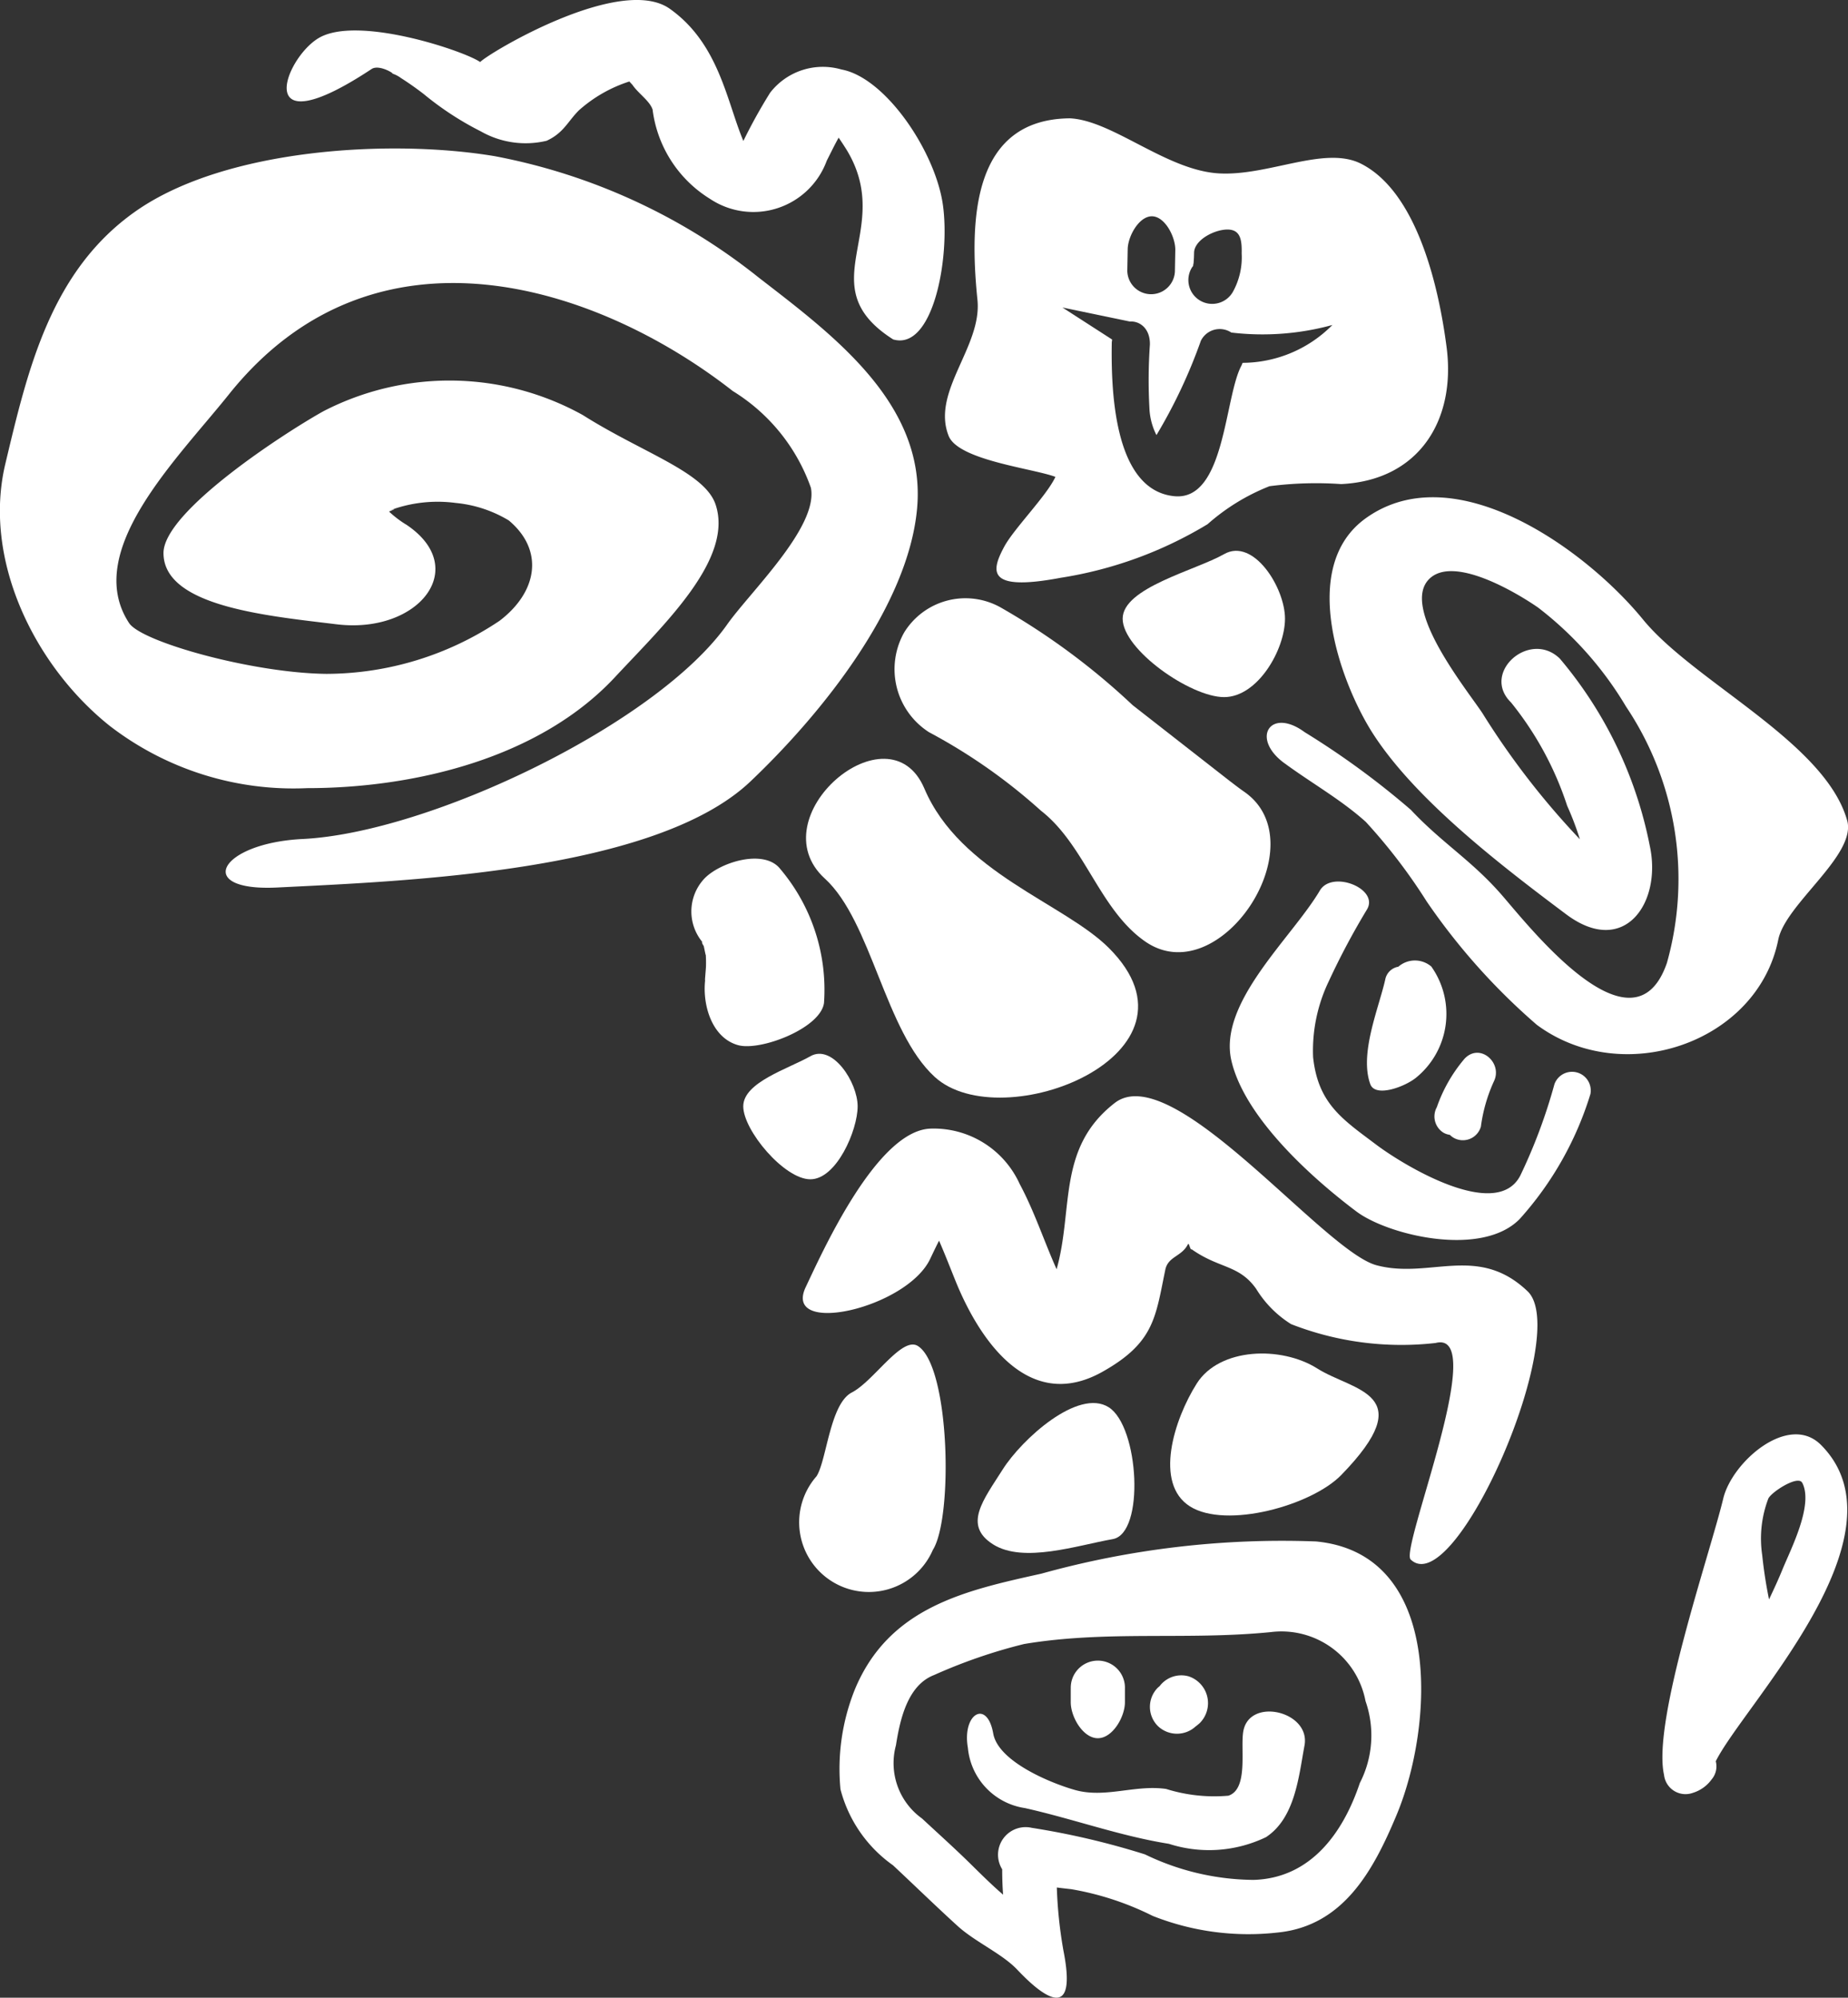
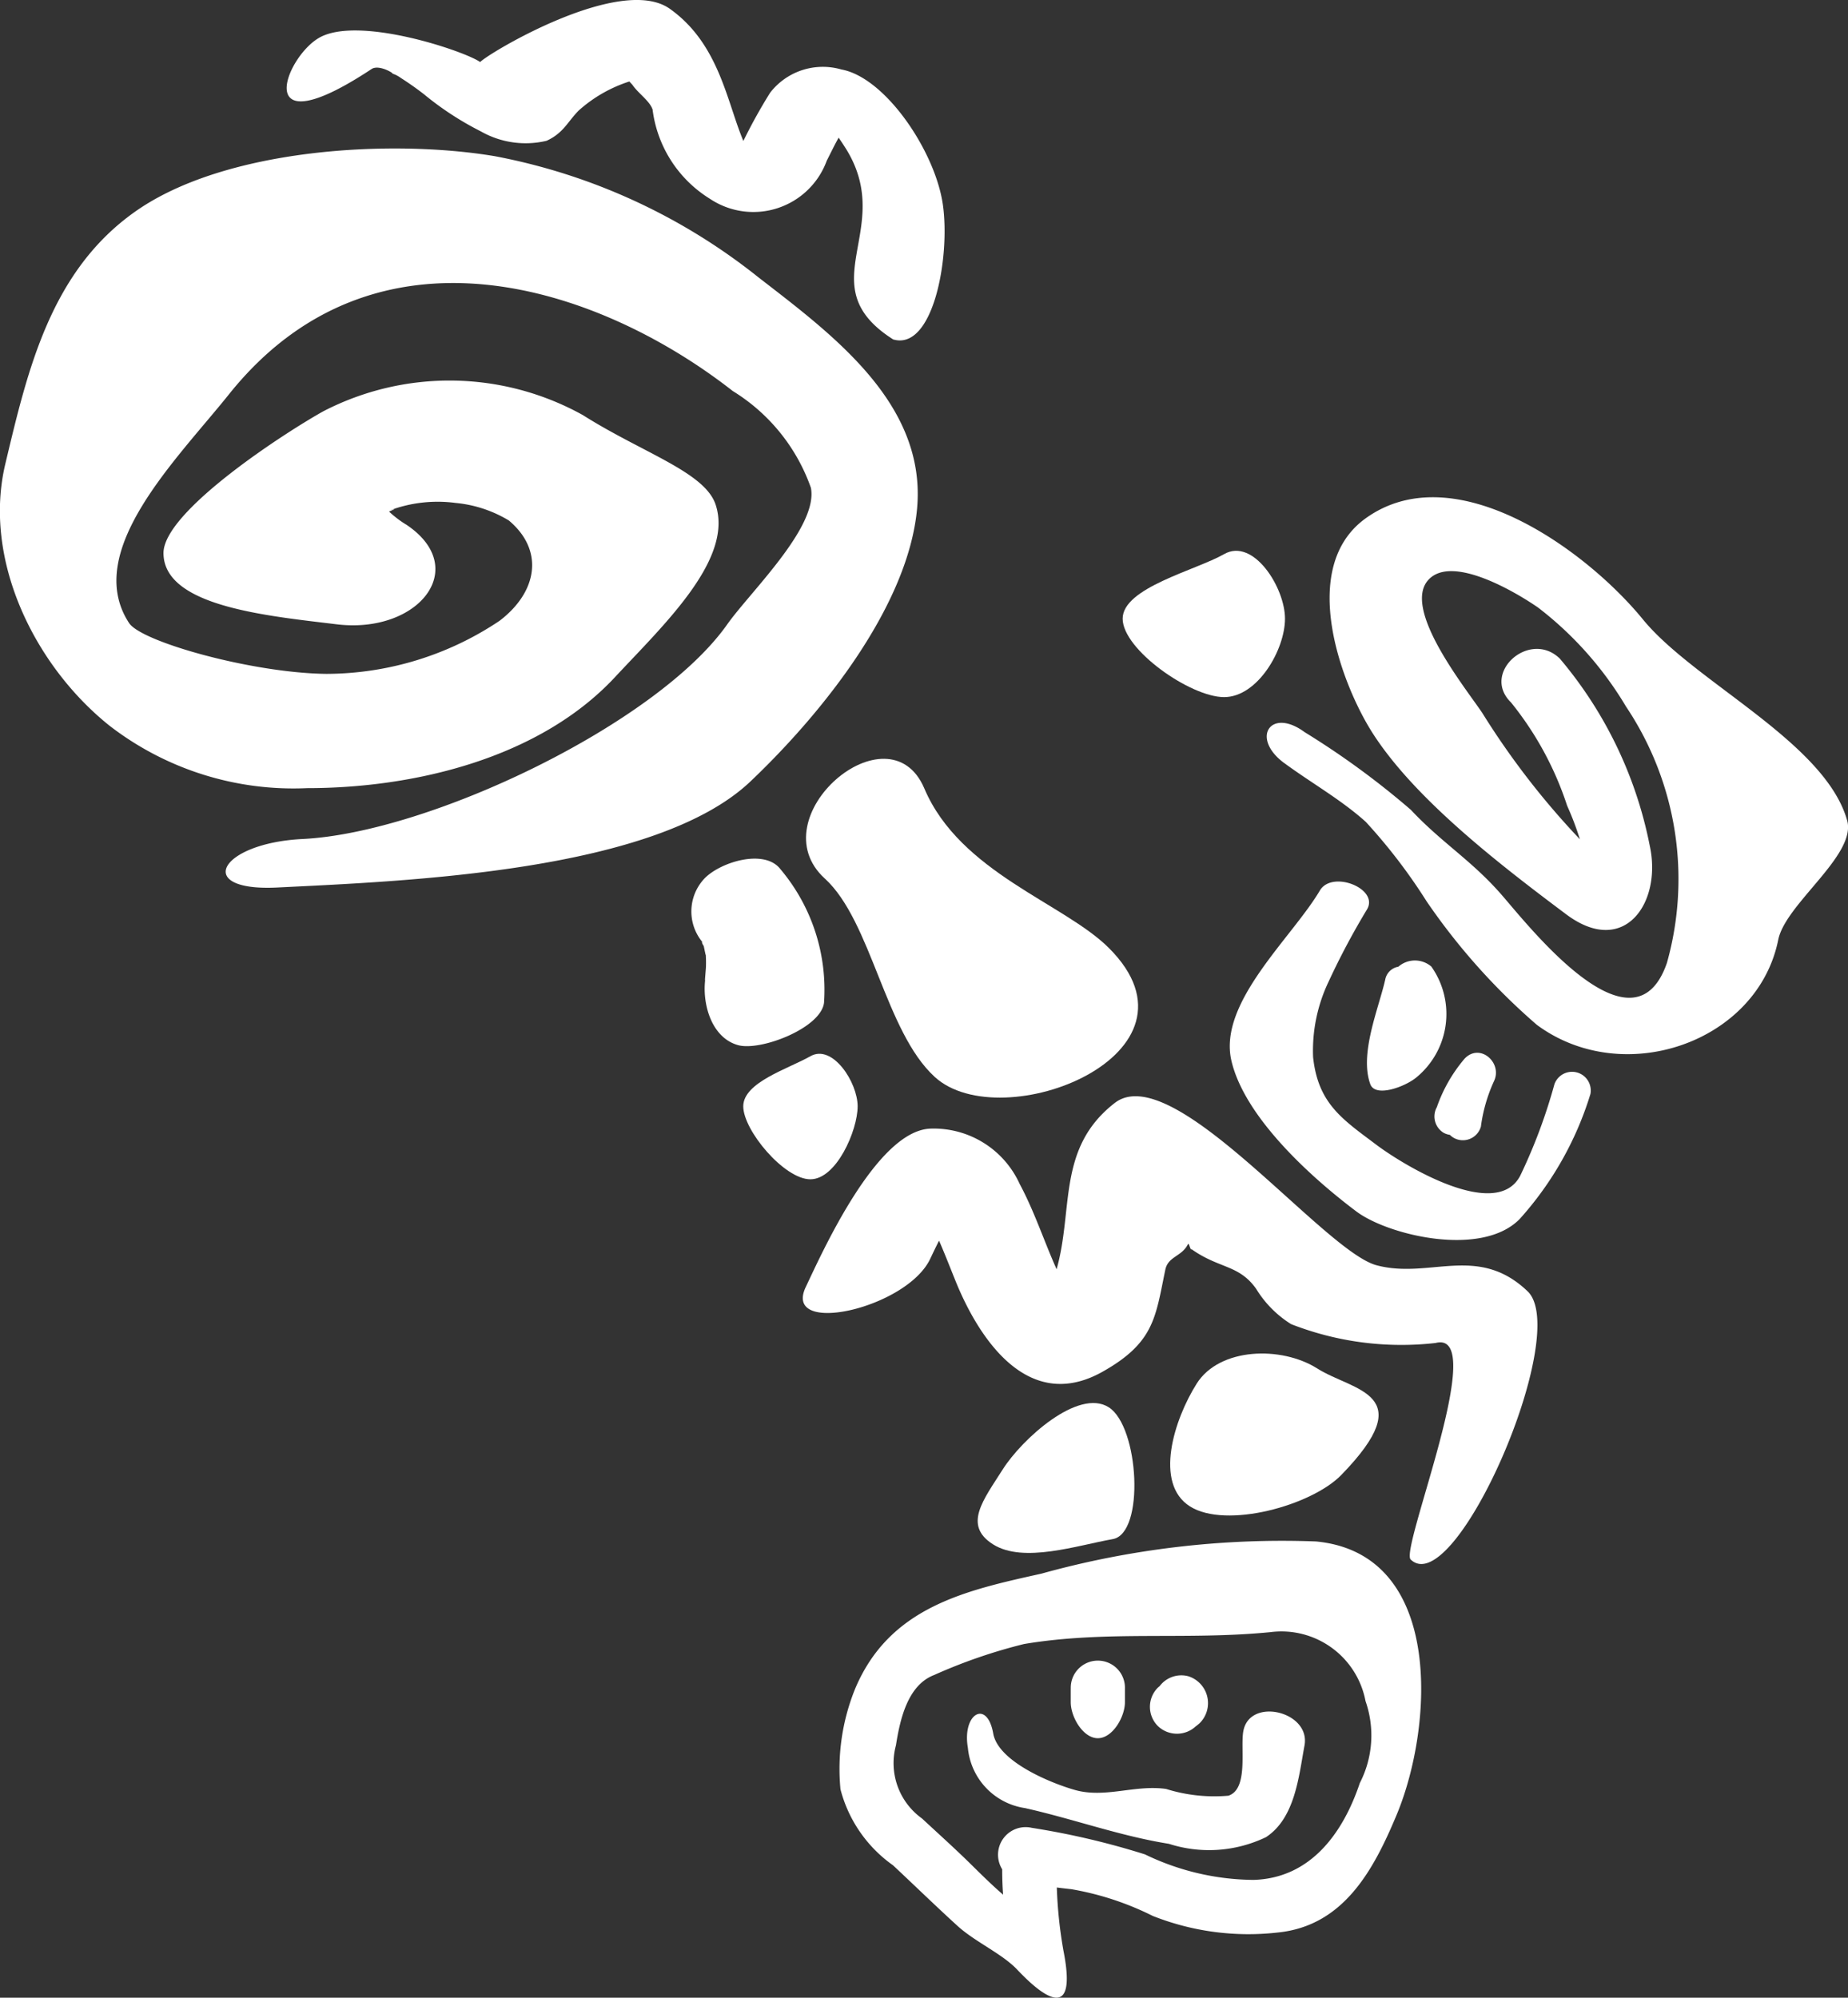
<svg xmlns="http://www.w3.org/2000/svg" id="Group_11539" data-name="Group 11539" width="51.363" height="55.525">
  <rect width="100%" height="100%" fill="#333333" stroke="none" />
  <g id="Group_11555" data-name="Group 11555" transform="translate(0 4.13)">
    <path id="Path_4311" data-name="Path 4311" d="M206.577 63.751a2.918 2.918 0 0 1-.734-.641c.22.263 0-.052-.033-.127.027.066.041.589.074.285-.041.383.1-.028-.119.3.219-.332-.3.259.023-.02.342-.294-.363.192.057-.043.076-.043.675-.277.265-.141a3.8 3.8 0 0 1 1.845-.213 3.491 3.491 0 0 1 1.479.487c.994.833.794 1.991-.259 2.79a8.679 8.679 0 0 1-4.809 1.474c-2.052-.022-5.141-.886-5.486-1.412-1.305-1.991 1.331-4.552 2.773-6.355 4.072-5.094 10.279-3.012 14.006-.094a5.173 5.173 0 0 1 2.171 2.689c.213 1.087-1.694 2.9-2.328 3.8-1.956 2.769-8.271 5.788-11.8 5.962-2.319.115-3.037 1.463-.706 1.348 3.61-.179 10.512-.437 13.155-2.949 2.028-1.927 4.386-4.9 4.63-7.583.264-2.91-2.337-4.824-4.4-6.42a16.721 16.721 0 0 0-7.337-3.375c-2.885-.483-7.474-.218-9.967 1.521-2.377 1.659-3.013 4.412-3.637 7.032-.636 2.672.819 5.62 2.9 7.28a8.36 8.36 0 0 0 5.488 1.732c2.957 0 6.446-.819 8.556-3.084 1.363-1.463 3.295-3.273 2.8-4.79-.295-.91-2.028-1.441-3.691-2.494a7.633 7.633 0 0 0-7.214-.107c-1.051.585-4.441 2.776-4.443 3.94 0 1.484 2.867 1.744 4.811 1.981 2.281.278 3.748-1.571 1.926-2.777Z" transform="translate(-195.292 -53.302)" fill="#fff" />
  </g>
  <g id="Group_11557" data-name="Group 11557" transform="translate(19.211 23.863)">
    <g id="Group_11556" data-name="Group 11556">
      <path id="Path_4312" data-name="Path 4312" d="M303.018 165.965c-.186-.236.062.229-.044-.053.021.057.1.514.075.276a3.624 3.624 0 0 1 .009.4c0 .049-.049.55-.015.311-.1.7.161 1.658.91 1.864.619.17 2.285-.466 2.386-1.171a5.2 5.2 0 0 0-1.217-3.728c-.44-.56-1.646-.2-2.1.261a1.334 1.334 0 0 0 0 1.843Z" transform="translate(-302.648 -163.576)" fill="#fff" />
    </g>
  </g>
  <g id="Group_11558" data-name="Group 11558" transform="translate(22.401 21.09)">
    <path id="Path_4313" data-name="Path 4313" d="M321 151.407c1.3 1.189 1.67 4.248 3.054 5.513 1.858 1.7 7.8-.63 4.839-3.585-1.249-1.245-4.134-2.092-5.128-4.432-.984-2.315-4.631.8-2.765 2.505Z" transform="translate(-320.475 -148.077)" fill="#fff" />
  </g>
  <g id="Group_11559" data-name="Group 11559" transform="translate(24.879 16.655)">
-     <path id="Path_4314" data-name="Path 4314" d="M335.278 127a15.576 15.576 0 0 1 3.1 2.176c1.219.948 1.625 2.75 2.894 3.633 2.077 1.443 4.811-2.731 2.756-4.159-.129-.089-.252-.185-.377-.28q-.239-.184.007.006l-.483-.377-2.249-1.757a19.307 19.307 0 0 0-3.676-2.72 2 2 0 0 0-2.675.7 2.079 2.079 0 0 0 .7 2.777Z" transform="translate(-334.324 -123.297)" fill="#fff" />
-   </g>
+     </g>
  <path id="Path_4315" data-name="Path 4315" d="M255.361 34.391a9.274 9.274 0 0 0-.226-.345c-.118.211-.221.426-.33.64a2.172 2.172 0 0 1-3.247 1.06 3.414 3.414 0 0 1-1.594-2.481c-.081-.243-.4-.449-.561-.688l-.085-.092a3.9 3.9 0 0 0-1.4.8c-.31.306-.422.629-.9.848a2.512 2.512 0 0 1-1.825-.26 8.5 8.5 0 0 1-1.589-1.038 8.78 8.78 0 0 0-.635-.447.827.827 0 0 0-.272-.133c.19.077-.315-.268-.544-.116-3.346 2.211-2.435-.283-1.474-.859 1.085-.65 4.08.367 4.493.665.21-.235 3.9-2.451 5.27-1.481s1.584 2.581 2.045 3.674a14.7 14.7 0 0 1 .744-1.341 1.852 1.852 0 0 1 1.98-.646c1.232.224 2.615 2.289 2.822 3.765s-.276 4.063-1.383 3.738c-2.357-1.501.064-3.023-1.289-5.263Z" transform="translate(-231.826 -30.22)" fill="#fff" />
  <g id="Group_11561" data-name="Group 11561" transform="translate(35.207 13.822)">
    <g id="Group_11560" data-name="Group 11560">
      <path id="Path_4316" data-name="Path 4316" d="M392.522 114.85c.75.553 1.573 1.012 2.268 1.636a15.446 15.446 0 0 1 1.692 2.211 17.8 17.8 0 0 0 3.064 3.432c2.4 1.776 6.132.494 6.708-2.365.2-1 2.186-2.356 1.915-3.318-.613-2.176-4.256-3.848-5.677-5.588-1.58-1.934-5.231-4.581-7.7-2.812-1.9 1.36-.688 4.608.193 5.981 1.19 1.855 3.589 3.69 5.374 5.028 1.617 1.212 2.668-.322 2.325-1.9a11.472 11.472 0 0 0-2.5-5.206c-.837-.814-2.2.395-1.358 1.217a9.017 9.017 0 0 1 1.561 2.872 8.237 8.237 0 0 1 .59 1.885c.066.394.83-.13.542-.289a3.22 3.22 0 0 1-.654-.534 21.924 21.924 0 0 1-2.838-3.643c-.455-.68-2.244-2.891-1.494-3.7.664-.72 2.477.377 3.049.775a9.741 9.741 0 0 1 2.442 2.751 8.613 8.613 0 0 1 1.136 7.124c-.944 2.736-3.9-1.108-4.632-1.936-.826-.934-1.635-1.412-2.485-2.319a22.772 22.772 0 0 0-2.952-2.159c-.948-.7-1.511.164-.568.859Z" transform="translate(-392.037 -107.465)" fill="#fff" />
    </g>
  </g>
  <path id="Path_4317" data-name="Path 4317" d="M374.178 117.663c0 .86-.758 2.18-1.693 2.18s-2.819-1.32-2.819-2.18 2.026-1.342 2.819-1.794c.815-.464 1.693.931 1.693 1.794Z" transform="translate(-338.463 -100.467)" fill="#fff" />
-   <path id="Path_4318" data-name="Path 4318" d="M323.312 239.107c.893.565.981 4.773.416 5.666a1.937 1.937 0 1 1-3.233-2.046c.283-.446.372-2.015.981-2.329s1.39-1.573 1.836-1.291Z" transform="translate(-297.8 -201.695)" fill="#fff" />
  <path id="Path_4319" data-name="Path 4319" d="M350.782 248.262c.845.534 1.011 3.507.113 3.665-.984.173-2.483.68-3.327.146s-.266-1.238.268-2.082 2.101-2.264 2.946-1.729Z" transform="translate(-319.967 -209.148)" fill="#fff" />
  <path id="Path_4320" data-name="Path 4320" d="M381.141 240.872c1 .634 2.886.678.666 2.96-.826.849-3.2 1.507-4.205.873s-.445-2.414.188-3.415 2.349-1.051 3.351-.418Z" transform="translate(-344.528 -202.835)" fill="#fff" />
  <g id="Group_11566" data-name="Group 11566" transform="translate(23.33 42.788)">
    <path id="Path_4321" data-name="Path 4321" d="M338.912 269.392a25 25 0 0 0-7.631.895c-2.1.467-4.231.921-5.185 3.218a5.924 5.924 0 0 0-.4 2.775 3.731 3.731 0 0 0 1.46 2.113c.6.561 1.192 1.138 1.8 1.691.481.437 1.233.767 1.651 1.208s1.741 1.765 1.285-.532a12.36 12.36 0 0 1-.183-1.75q.2.026.4.047a8.107 8.107 0 0 1 2.265.743 7.219 7.219 0 0 0 3.471.462c1.843-.183 2.674-1.749 3.316-3.288 1.011-2.436 1.324-7.242-2.249-7.582Zm1.219 6.714c-.459 1.371-1.356 2.646-2.953 2.693a7.034 7.034 0 0 1-3.019-.709 21.5 21.5 0 0 0-3.145-.738.767.767 0 0 0-.823 1.153c0 .237.007.471.025.705-.319-.275-.621-.576-.916-.866-.436-.429-.89-.835-1.338-1.252a1.892 1.892 0 0 1-.725-2.031c.111-.7.316-1.67 1.061-1.956a14.713 14.713 0 0 1 2.5-.862c2.307-.386 4.519-.1 6.855-.331a2.379 2.379 0 0 1 2.636 1.917 2.891 2.891 0 0 1-.158 2.277Z" transform="translate(-325.666 -269.336)" fill="#fff" />
    <g id="Group_11563" data-name="Group 11563" transform="translate(3.546 4.784)">
      <g id="Group_11562" data-name="Group 11562">
        <path id="Path_4322" data-name="Path 4322" d="M345.508 297.08a1.868 1.868 0 0 0 1.586 1.676c1.341.3 2.645.777 4 .993a3.65 3.65 0 0 0 2.7-.185c.81-.532.91-1.688 1.07-2.547.176-.948-1.525-1.354-1.7-.4-.089.479.151 1.607-.415 1.795a4.484 4.484 0 0 1-1.732-.188c-.857-.123-1.689.262-2.521.032-.645-.179-2.147-.783-2.284-1.576-.171-.956-.869-.549-.704.4Z" transform="translate(-345.483 -296.073)" fill="#fff" />
      </g>
    </g>
    <g id="Group_11564" data-name="Group 11564" transform="translate(6.43 3.396)">
      <path id="Path_4323" data-name="Path 4323" d="M361.6 289.065v.376c0 .41.342 1 .753 1s.753-.593.753-1v-.376a.753.753 0 1 0-1.505 0Z" transform="translate(-361.6 -288.312)" fill="#fff" />
    </g>
    <g id="Group_11565" data-name="Group 11565" transform="translate(8.625 3.775)">
      <path id="Path_4324" data-name="Path 4324" d="M375.149 291.84q-.154.112-.066.055t.173-.134a.784.784 0 0 0-.314-1.3.755.755 0 0 0-.926.526v.027l.076-.18q.348-.315.181-.2a2.179 2.179 0 0 0-.183.144.755.755 0 0 0 0 1.064.766.766 0 0 0 1.065 0Z" transform="translate(-373.865 -290.432)" fill="#fff" />
    </g>
  </g>
-   <path id="Path_4325" data-name="Path 4325" d="M455.191 254.8c-.368 1.534-1.98 6.188-1.646 7.682a.6.6 0 0 0 .8.5 1.011 1.011 0 0 0 .526-.378.557.557 0 0 0 .112-.5c.76-1.543 5.433-6.295 2.917-8.8-.9-.887-2.464.477-2.709 1.496Zm2.193-.441c.324.614-.316 1.847-.544 2.405-.116.285-.245.564-.377.841a12.779 12.779 0 0 1-.19-1.235 3.117 3.117 0 0 1 .17-1.566c.083-.183.825-.661.941-.442Z" transform="translate(-407.295 -213.15)" fill="#fff" />
  <g id="Group_11567" data-name="Group 11567" transform="translate(26.267 3.289)" fill="#fff">
-     <path id="Path_4326" data-name="Path 4326" d="M367.955 83.07a.919.919 0 0 1 .013-.124l-.011-.007Z" transform="translate(-363.325 -76.794)" />
-     <path id="Path_4327" data-name="Path 4327" d="M356.02 54.964c-.239-1.85-.877-4.354-2.388-5.109-1.007-.5-2.554.346-3.93.274-1.462-.077-2.964-1.475-4.153-1.531-2.7.024-2.8 2.782-2.569 5.046.133 1.3-1.29 2.55-.8 3.782.27.674 2.327.9 2.967 1.137-.238.521-1.148 1.433-1.422 1.94-.369.686-.495 1.256 1.571.865a11.214 11.214 0 0 0 4.08-1.489 5.809 5.809 0 0 1 1.721-1.056 10.08 10.08 0 0 1 1.991-.059c2.153-.101 3.195-1.764 2.932-3.8Zm-7.064-2.237.02-.033v-.012c0-.014.008-.039.011-.06q.012-.143.014-.288c.007-.361.577-.651.938-.645s.392.308.385.669a1.979 1.979 0 0 1-.241 1.057.662.662 0 1 1-1.13-.688Zm-1.8-.492c.006-.361.317-.921.678-.914s.651.577.645.938l-.011.6a.662.662 0 0 1-1.323-.023l.011-.6Zm3.193 3.158a.681.681 0 0 1-.031.076c-.477.886-.453 3.776-1.871 3.631-1.71-.174-1.759-3.048-1.732-4.359l-1.373-.885 1.876.39c.278-.019.566.2.555.645a14.081 14.081 0 0 0-.014 1.745 1.824 1.824 0 0 0 .188.75l.01.014a14.513 14.513 0 0 0 1.232-2.618.584.584 0 0 1 .847-.23 7.346 7.346 0 0 0 2.809-.21 3.534 3.534 0 0 1-2.495 1.052Z" transform="translate(-342.08 -48.598)" />
-   </g>
+     </g>
  <path id="Path_4336" data-name="Path 4336" d="M340.148 205.918c-1.388-1.325-2.72-.328-4.2-.724s-5.67-5.759-7.277-4.509-1.14 2.946-1.614 4.62c-.352-.787-.614-1.6-1.027-2.372a2.624 2.624 0 0 0-2.487-1.536c-1.5.067-3.012 3.466-3.457 4.4-.659 1.381 2.8.6 3.456-.777.081-.17.161-.34.248-.509.163.373.308.75.46 1.125.564 1.394 1.92 3.731 4.08 2.52 1.445-.811 1.474-1.515 1.748-2.836.078-.378.459-.362.631-.714.032-.044.065.187.1.143.773.547 1.313.423 1.794 1.1a3 3 0 0 0 .972.982 8.417 8.417 0 0 0 4.015.524c1.518-.394-.993 5.73-.692 6.018 1.226 1.175 4.479-6.28 3.25-7.455Z" transform="translate(-297.69 -170.027)" fill="#fff" />
  <path id="Path_4337" data-name="Path 4337" d="M313.917 195.346c0 .667-.588 2.028-1.314 2.028s-1.865-1.36-1.865-2.028 1.25-1.042 1.865-1.392 1.314.724 1.314 1.392Z" transform="translate(-290.08 -164.596)" fill="#fff" />
  <path id="Path_4338" data-name="Path 4338" d="M395.328 172.8a15.058 15.058 0 0 1-.947 2.535c-.66 1.291-3.254-.29-4.008-.858-.929-.7-1.615-1.134-1.752-2.432a4.451 4.451 0 0 1 .432-2.1 20.5 20.5 0 0 1 1.067-2.006c.341-.577-.971-1.1-1.311-.524-.777 1.316-2.836 3.114-2.458 4.732.372 1.593 2.26 3.277 3.471 4.187.879.662 3.484 1.291 4.541.211a9.228 9.228 0 0 0 1.966-3.474.52.52 0 0 0-1.001-.271Z" transform="translate(-352.125 -142.663)" fill="#fff" />
  <path id="Path_4339" data-name="Path 4339" d="M409.395 179.573a.7.7 0 0 0-.917.005.445.445 0 0 0-.365.362c-.186.811-.72 2.055-.415 2.9.138.385.972.073 1.282-.186a2.282 2.282 0 0 0 .415-3.081Z" transform="translate(-369.613 -152.708)" fill="#fff" />
  <path id="Path_4340" data-name="Path 4340" d="M418.932 193.908a4.213 4.213 0 0 0-.773 1.35.532.532 0 0 0 .186.71.5.5 0 0 0 .177.059.488.488 0 0 0 .224.131.52.52 0 0 0 .638-.362 4.4 4.4 0 0 1 .363-1.26c.246-.509-.387-1.076-.815-.628Z" transform="translate(-378.224 -164.484)" fill="#fff" />
</svg>